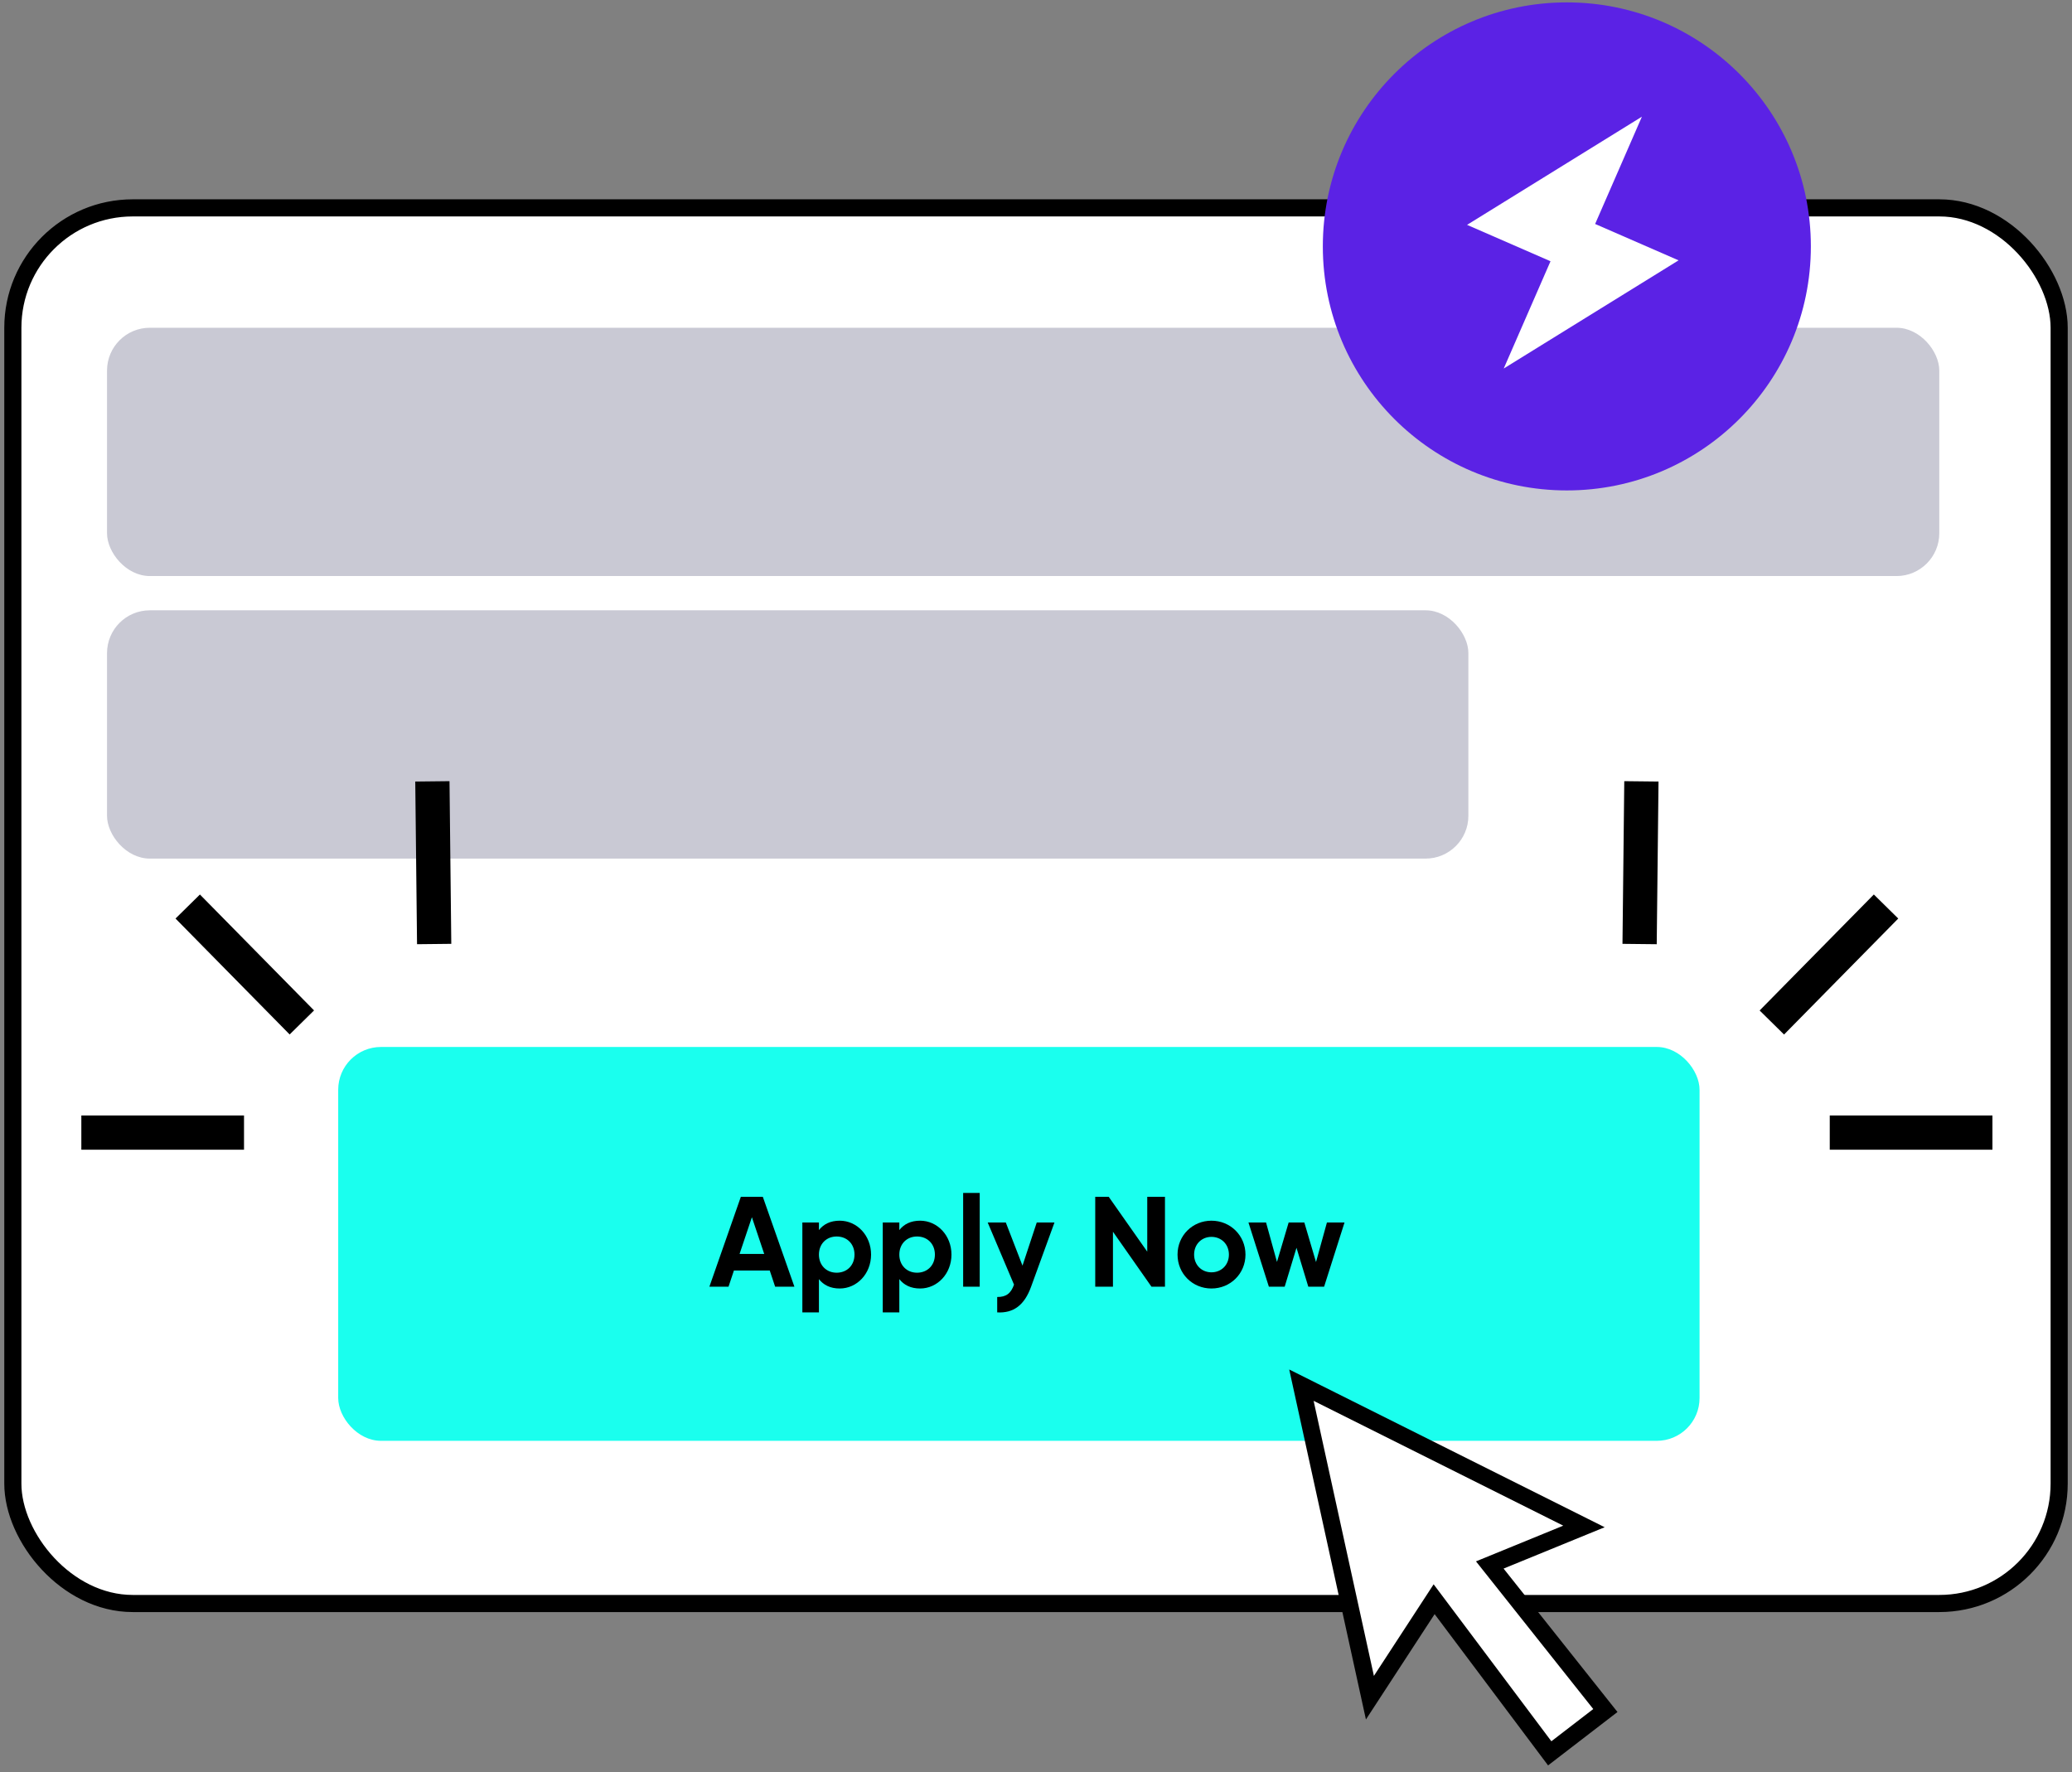
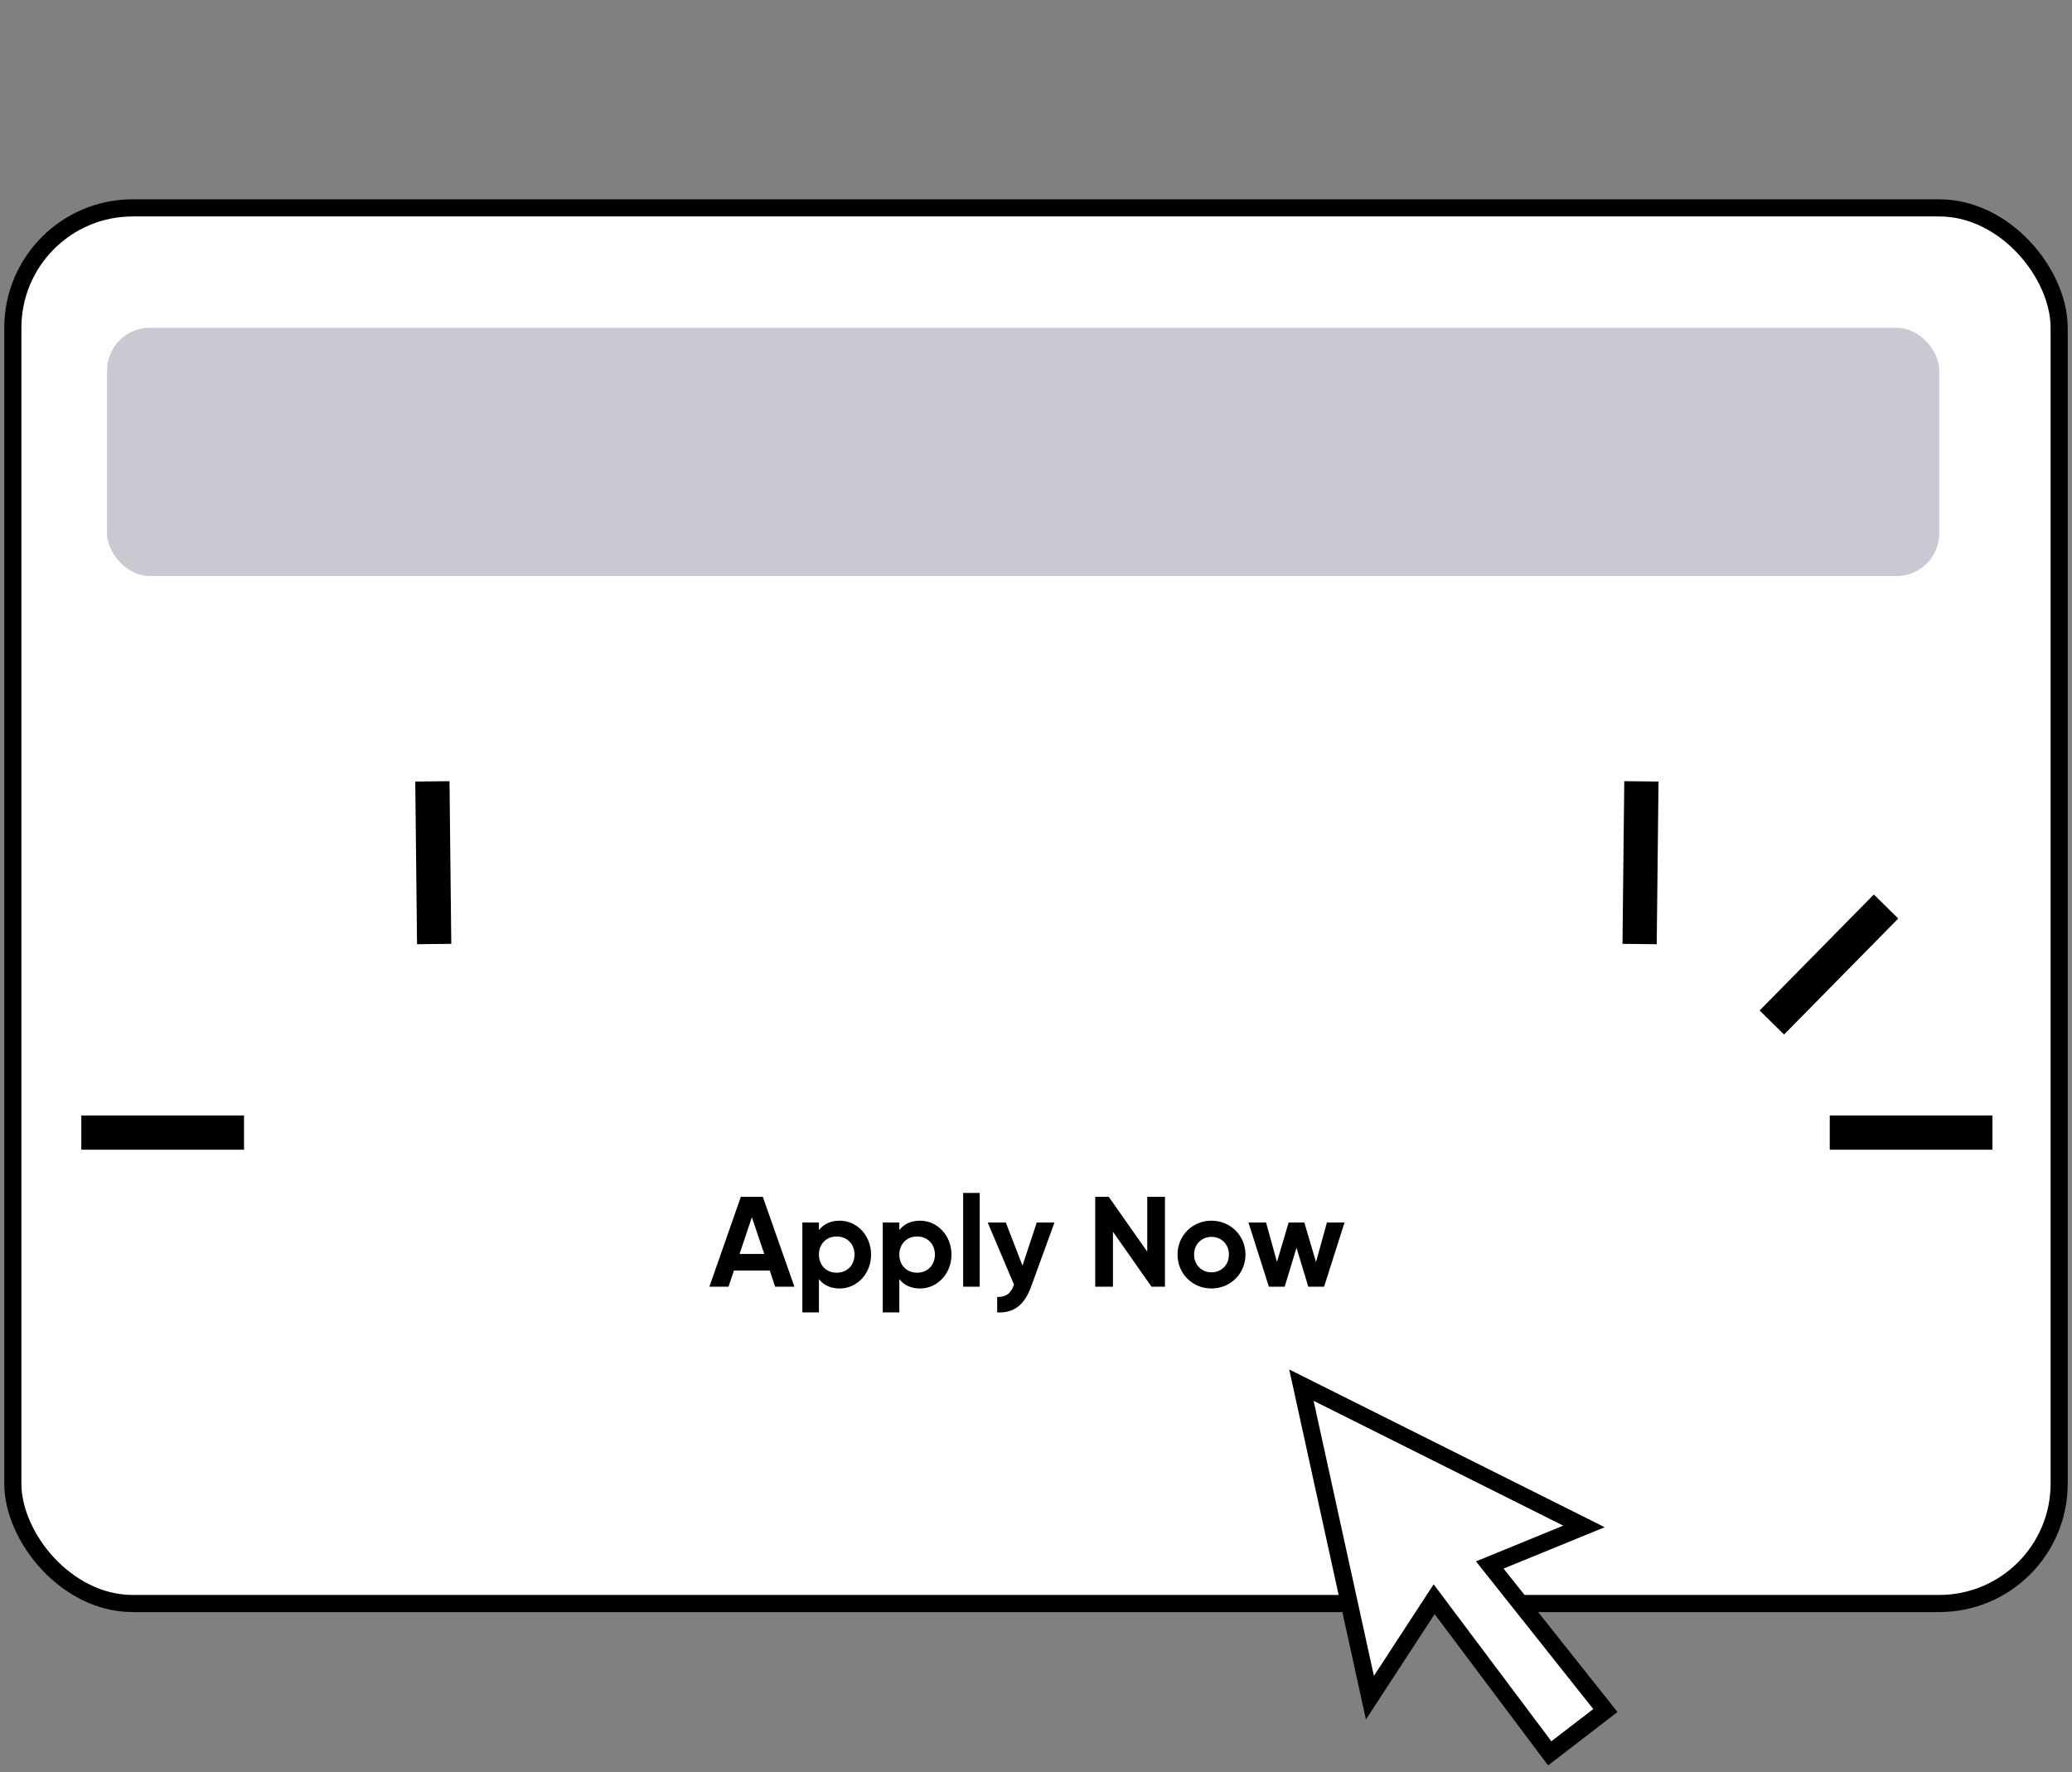
<svg xmlns="http://www.w3.org/2000/svg" width="242" height="207" viewBox="0 0 242 207" fill="none">
  <rect x="0" y="0" width="242" height="207" fill="#808080" stroke="none" />
  <rect x="1.5" y="24.279" width="239" height="163" rx="14" fill="white" stroke="black" stroke-width="2" />
  <rect x="12.5" y="38.279" width="214" height="29" rx="5" fill="#C9C9D4" />
-   <rect x="12.5" y="71.279" width="159" height="29" rx="5" fill="#C9C9D4" />
-   <rect x="39.5" y="122.279" width="159" height="46" rx="5" fill="#1AFFEE" />
  <path d="M160 198.279L152 161.779L185 178.279L174 182.779L187.5 199.779L181 204.779L167.5 186.779L160 198.279Z" fill="white" stroke="black" stroke-width="2" />
  <path d="M90.533 150.279L89.903 148.389H85.718L85.088 150.279H82.853L86.528 139.779H89.093L92.783 150.279H90.533ZM86.378 146.454H89.258L87.818 142.164L86.378 146.454ZM98.077 142.569C100.087 142.569 101.737 144.294 101.737 146.529C101.737 148.764 100.087 150.489 98.077 150.489C96.982 150.489 96.187 150.084 95.647 149.394V153.279H93.712V142.779H95.647V143.664C96.187 142.974 96.982 142.569 98.077 142.569ZM97.717 148.644C98.917 148.644 99.802 147.789 99.802 146.529C99.802 145.269 98.917 144.414 97.717 144.414C96.532 144.414 95.647 145.269 95.647 146.529C95.647 147.789 96.532 148.644 97.717 148.644ZM107.467 142.569C109.477 142.569 111.127 144.294 111.127 146.529C111.127 148.764 109.477 150.489 107.467 150.489C106.372 150.489 105.577 150.084 105.037 149.394V153.279H103.102V142.779H105.037V143.664C105.577 142.974 106.372 142.569 107.467 142.569ZM107.107 148.644C108.307 148.644 109.192 147.789 109.192 146.529C109.192 145.269 108.307 144.414 107.107 144.414C105.922 144.414 105.037 145.269 105.037 146.529C105.037 147.789 105.922 148.644 107.107 148.644ZM112.491 150.279V139.329H114.426V150.279H112.491ZM121.088 142.779H123.158L120.428 150.279C119.648 152.439 118.373 153.384 116.468 153.279V151.479C117.533 151.494 118.073 151.044 118.433 150.039L115.358 142.779H117.473L119.423 147.819L121.088 142.779ZM133.993 139.779H136.063V150.279H134.488L129.988 143.859V150.279H127.918V139.779H129.493L133.993 146.184V139.779ZM141.491 150.489C139.286 150.489 137.531 148.764 137.531 146.529C137.531 144.294 139.286 142.569 141.491 142.569C143.696 142.569 145.466 144.294 145.466 146.529C145.466 148.764 143.696 150.489 141.491 150.489ZM141.491 148.599C142.646 148.599 143.531 147.744 143.531 146.529C143.531 145.314 142.646 144.459 141.491 144.459C140.351 144.459 139.466 145.314 139.466 146.529C139.466 147.744 140.351 148.599 141.491 148.599ZM154.979 142.779H157.034L154.649 150.279H152.804L151.424 145.734L150.044 150.279H148.199L145.814 142.779H147.869L149.144 147.384L150.509 142.779H152.339L153.704 147.399L154.979 142.779Z" fill="black" />
-   <circle cx="183" cy="28.779" r="28.5" fill="#5B22E5" />
-   <path d="M186.304 26.157L196.049 30.407L175.628 43.041L181.092 30.512L171.347 26.262L191.767 13.628L186.304 26.157Z" fill="white" />
  <line x1="9.5" y1="132.279" x2="28.5" y2="132.279" stroke="black" stroke-width="4" />
-   <line x1="21.925" y1="105.876" x2="35.255" y2="119.415" stroke="black" stroke-width="4" />
  <line x1="50.5" y1="91.257" x2="50.708" y2="110.256" stroke="black" stroke-width="4" />
  <line y1="-2" x2="19" y2="-2" transform="matrix(-1 0 0 1 232.707 134.279)" stroke="black" stroke-width="4" />
  <line y1="-2" x2="19" y2="-2" transform="matrix(-0.702 0.713 0.713 0.702 221.707 107.279)" stroke="black" stroke-width="4" />
  <line y1="-2" x2="19" y2="-2" transform="matrix(-0.011 1 1 0.011 193.707 91.279)" stroke="black" stroke-width="4" />
</svg>